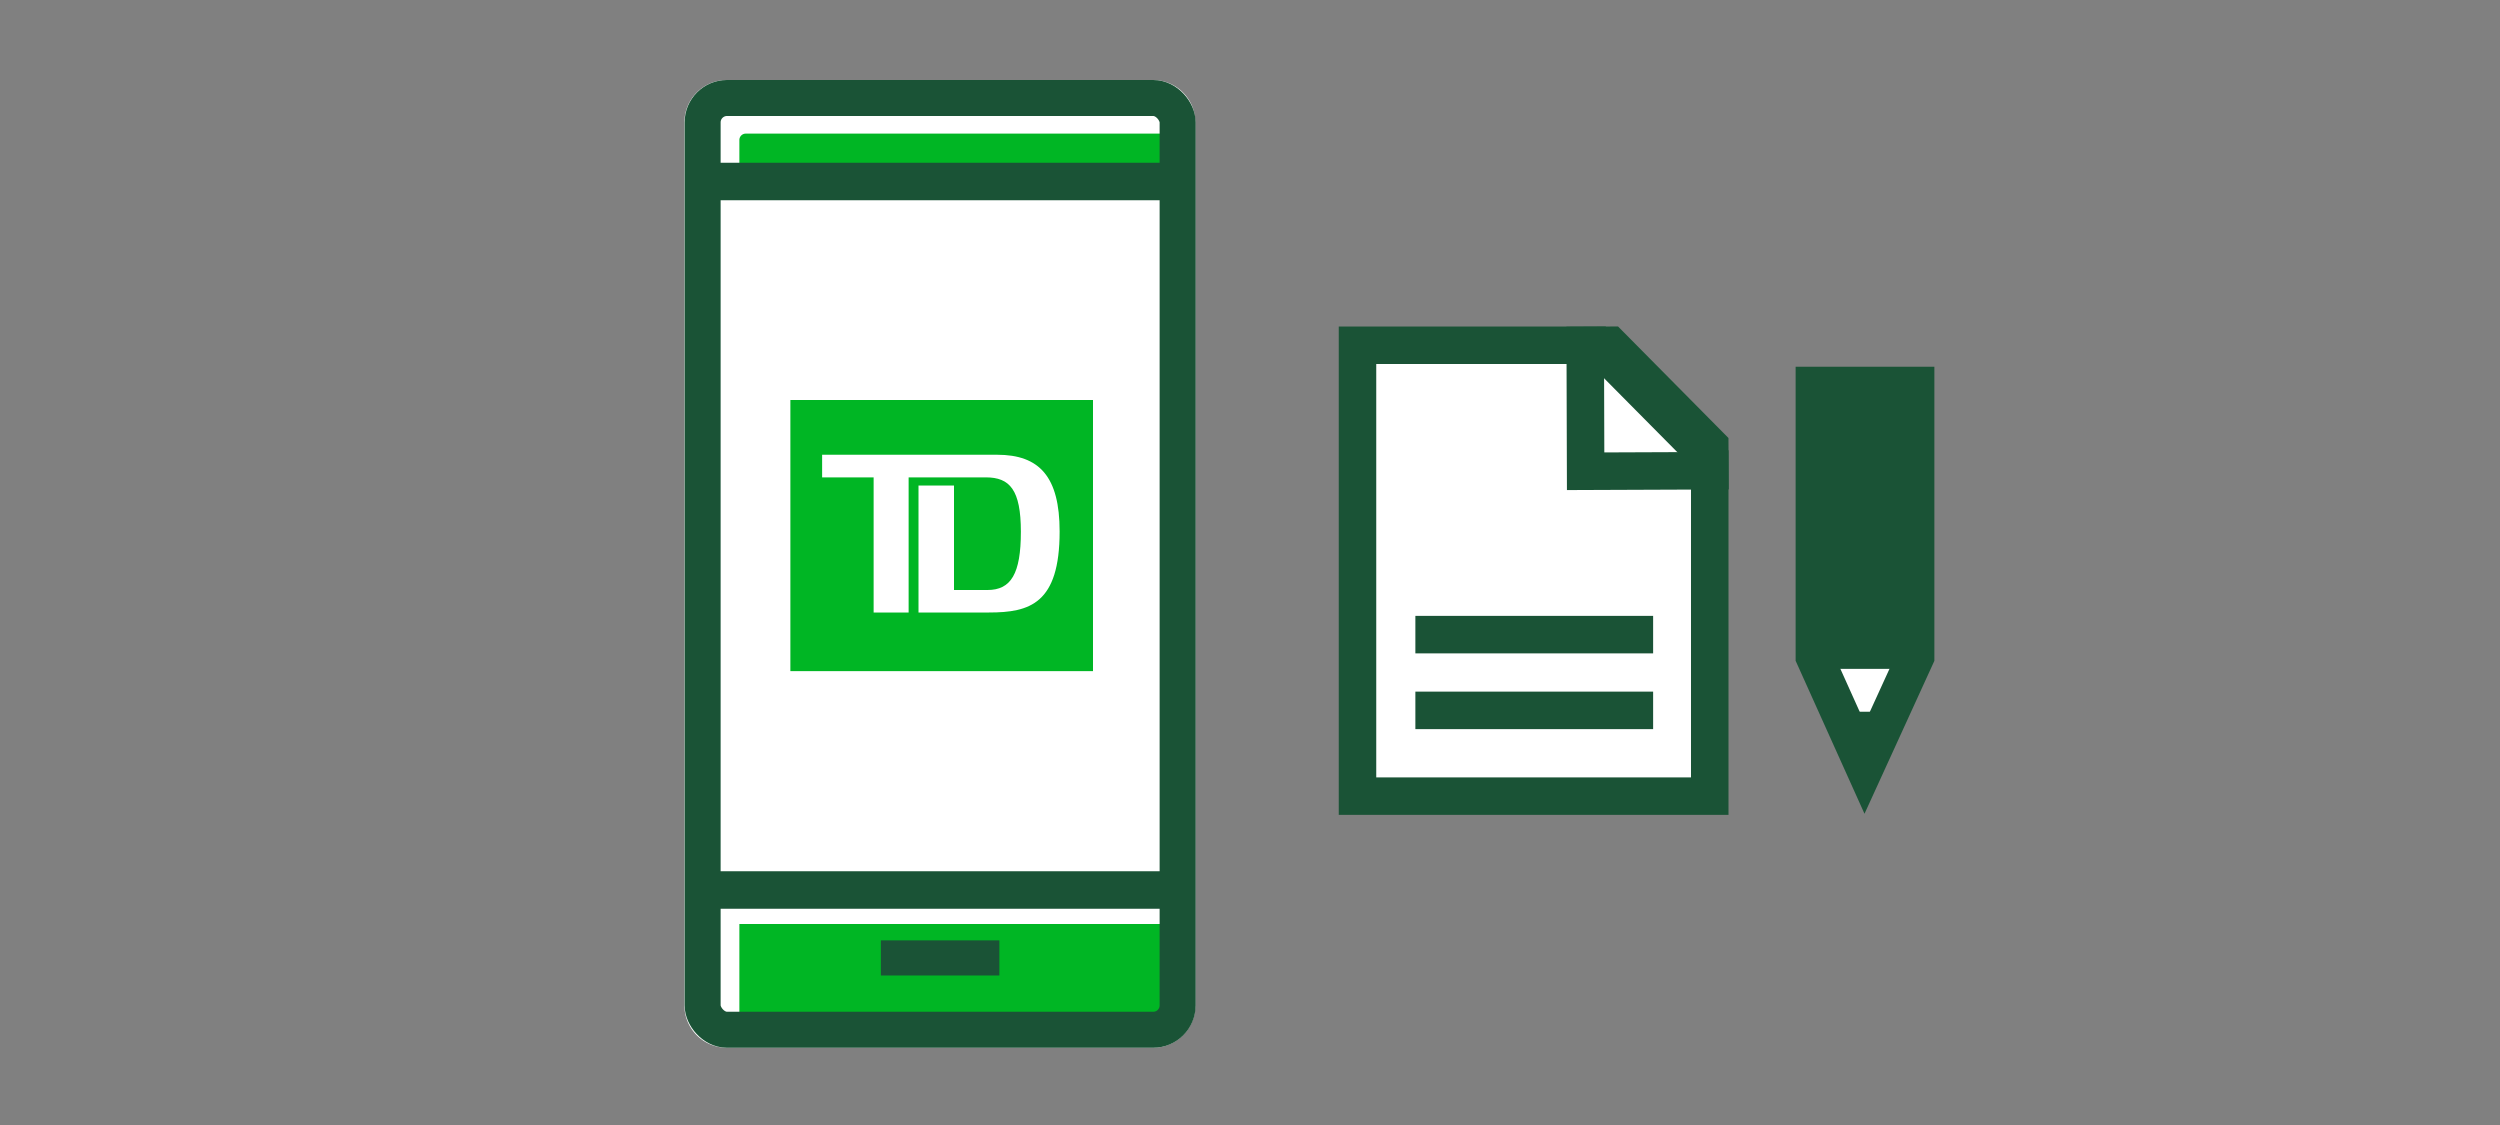
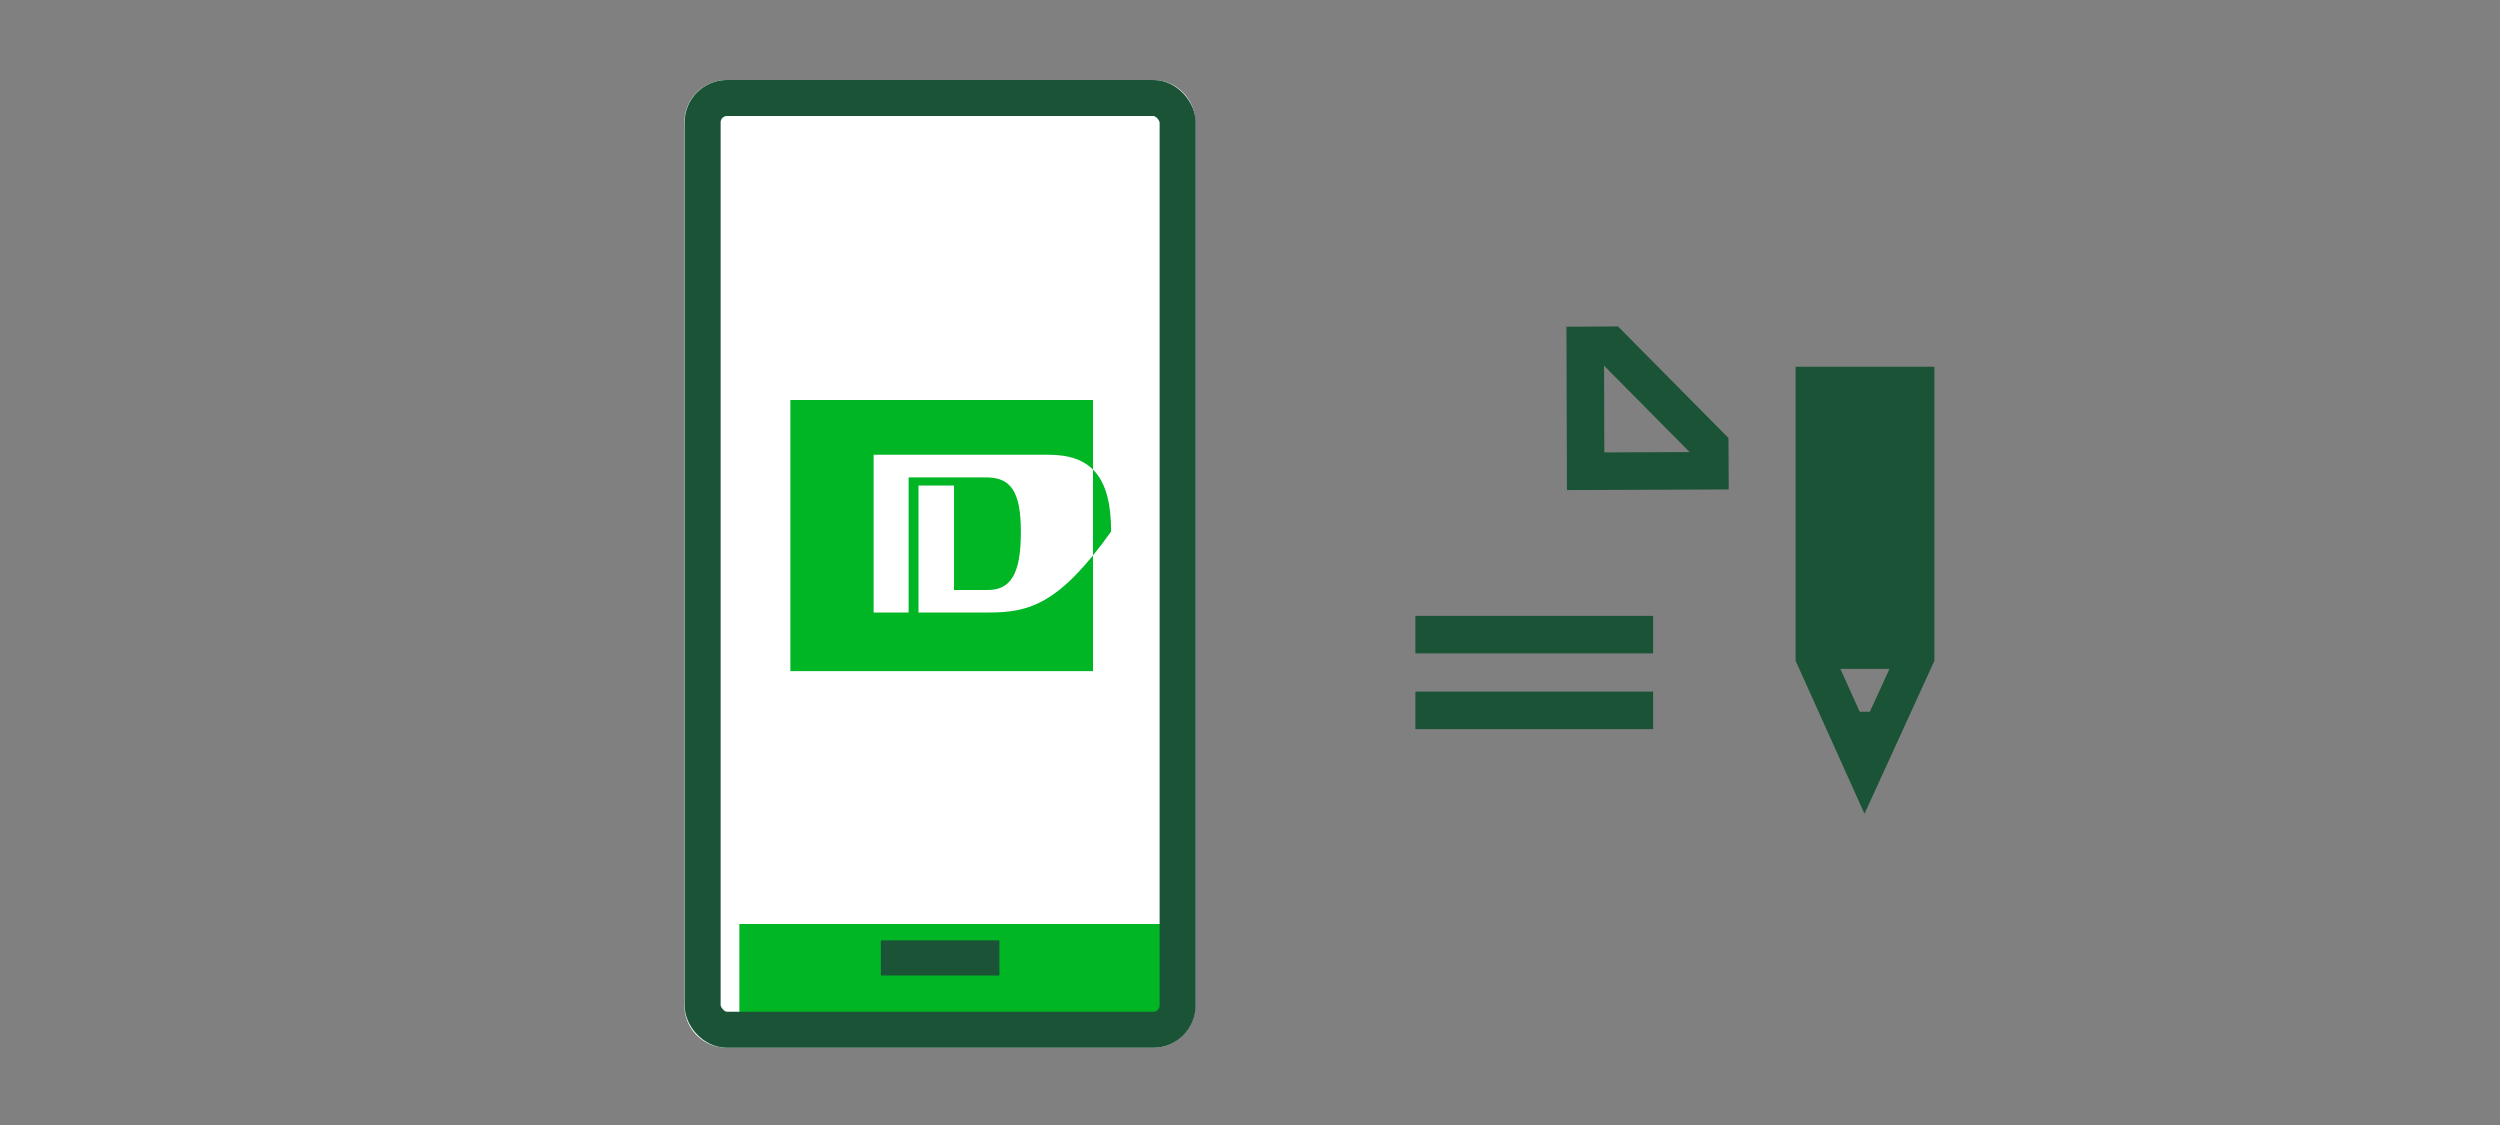
<svg xmlns="http://www.w3.org/2000/svg" viewBox="0 0 200 90">
  <rect x="0" y="0" width="200" height="90" fill="#808080" stroke="none" />
  <defs>
    <style>.cls-1,.cls-6{fill:#fff;}.cls-2{fill:#00b624;}.cls-3,.cls-4,.cls-7{fill:none;}.cls-3,.cls-4,.cls-6,.cls-7{stroke:#1a5336;}.cls-3,.cls-4,.cls-6{stroke-miterlimit:10;}.cls-3{stroke-width:2.88px;}.cls-4,.cls-6,.cls-7{stroke-width:3px;}.cls-5{fill:#1a5336;}.cls-7{stroke-linejoin:bevel;}</style>
  </defs>
  <title>accessDirectDepositFormTDApp_smp_200x90</title>
  <g id="NOTES">
    <path class="cls-1" d="M95.63,9.78V80.43a3.39,3.39,0,0,1-3.39,3.39H58.14a3.39,3.39,0,0,1-3.39-3.39V9.78A3.39,3.39,0,0,1,58.14,6.4h34.1A3.39,3.39,0,0,1,95.63,9.78Z" />
-     <path class="cls-2" d="M59.66,10.69h34.1a.51.51,0,0,1,.51.51v3.24H59.15V11.2A.51.51,0,0,1,59.66,10.69Z" />
    <path class="cls-2" d="M93.76,82.16H59.66a.51.51,0,0,1-.51-.51V73.92H94.27v7.73A.51.51,0,0,1,93.76,82.16Z" />
    <rect class="cls-3" x="56.21" y="7.84" width="38" height="74.54" rx="1.95" />
-     <line class="cls-4" x1="56.21" y1="14.52" x2="94.21" y2="14.52" />
-     <line class="cls-4" x1="56.21" y1="71.2" x2="94.21" y2="71.2" />
    <rect class="cls-5" x="70.47" y="75.23" width="9.48" height="2.81" />
-     <path class="cls-2" d="M63.23,32V53.69H87.44V32ZM79.12,49H73.48V38.84h2.84V47.2H79c1.88,0,2.67-1.3,2.67-4.66s-.89-4.35-2.8-4.35H72.69V49h-2.8V38.19H65.77V36.38h14c3.38,0,5,1.75,5,6.14C84.77,48.3,82.37,49,79.12,49Z" />
-     <polyline class="cls-6" points="136.78 45.66 136.78 63.69 108.6 63.69 108.6 27.62 127.82 27.62 136.78 36.66 136.78 46.04" />
+     <path class="cls-2" d="M63.23,32V53.69H87.44V32ZM79.12,49H73.48V38.84h2.84V47.2H79c1.88,0,2.67-1.3,2.67-4.66s-.89-4.35-2.8-4.35H72.69V49h-2.8V38.19V36.38h14c3.38,0,5,1.75,5,6.14C84.77,48.3,82.37,49,79.12,49Z" />
    <polygon class="cls-4" points="126.85 37.7 126.82 27.63 128.82 27.62 136.78 35.66 136.79 37.66 126.85 37.7" />
    <line class="cls-4" x1="113.23" y1="50.77" x2="132.25" y2="50.77" />
    <line class="cls-4" x1="113.23" y1="56.83" x2="132.25" y2="56.83" />
-     <polygon class="cls-1" points="153.25 52.54 149.17 61.47 145.15 52.54 145.15 30.84 153.25 30.84 153.25 52.54" />
    <polygon class="cls-5" points="150.72 56.94 148.93 60.86 147.16 56.94 150.72 56.94" />
    <line class="cls-7" x1="145.15" y1="52.01" x2="153.17" y2="52.01" />
    <polygon class="cls-4" points="153.25 52.54 149.17 61.47 145.15 52.54 145.15 30.84 153.25 30.84 153.25 52.54" />
    <rect class="cls-5" x="145.33" y="30.84" width="7.31" height="20.71" />
  </g>
</svg>